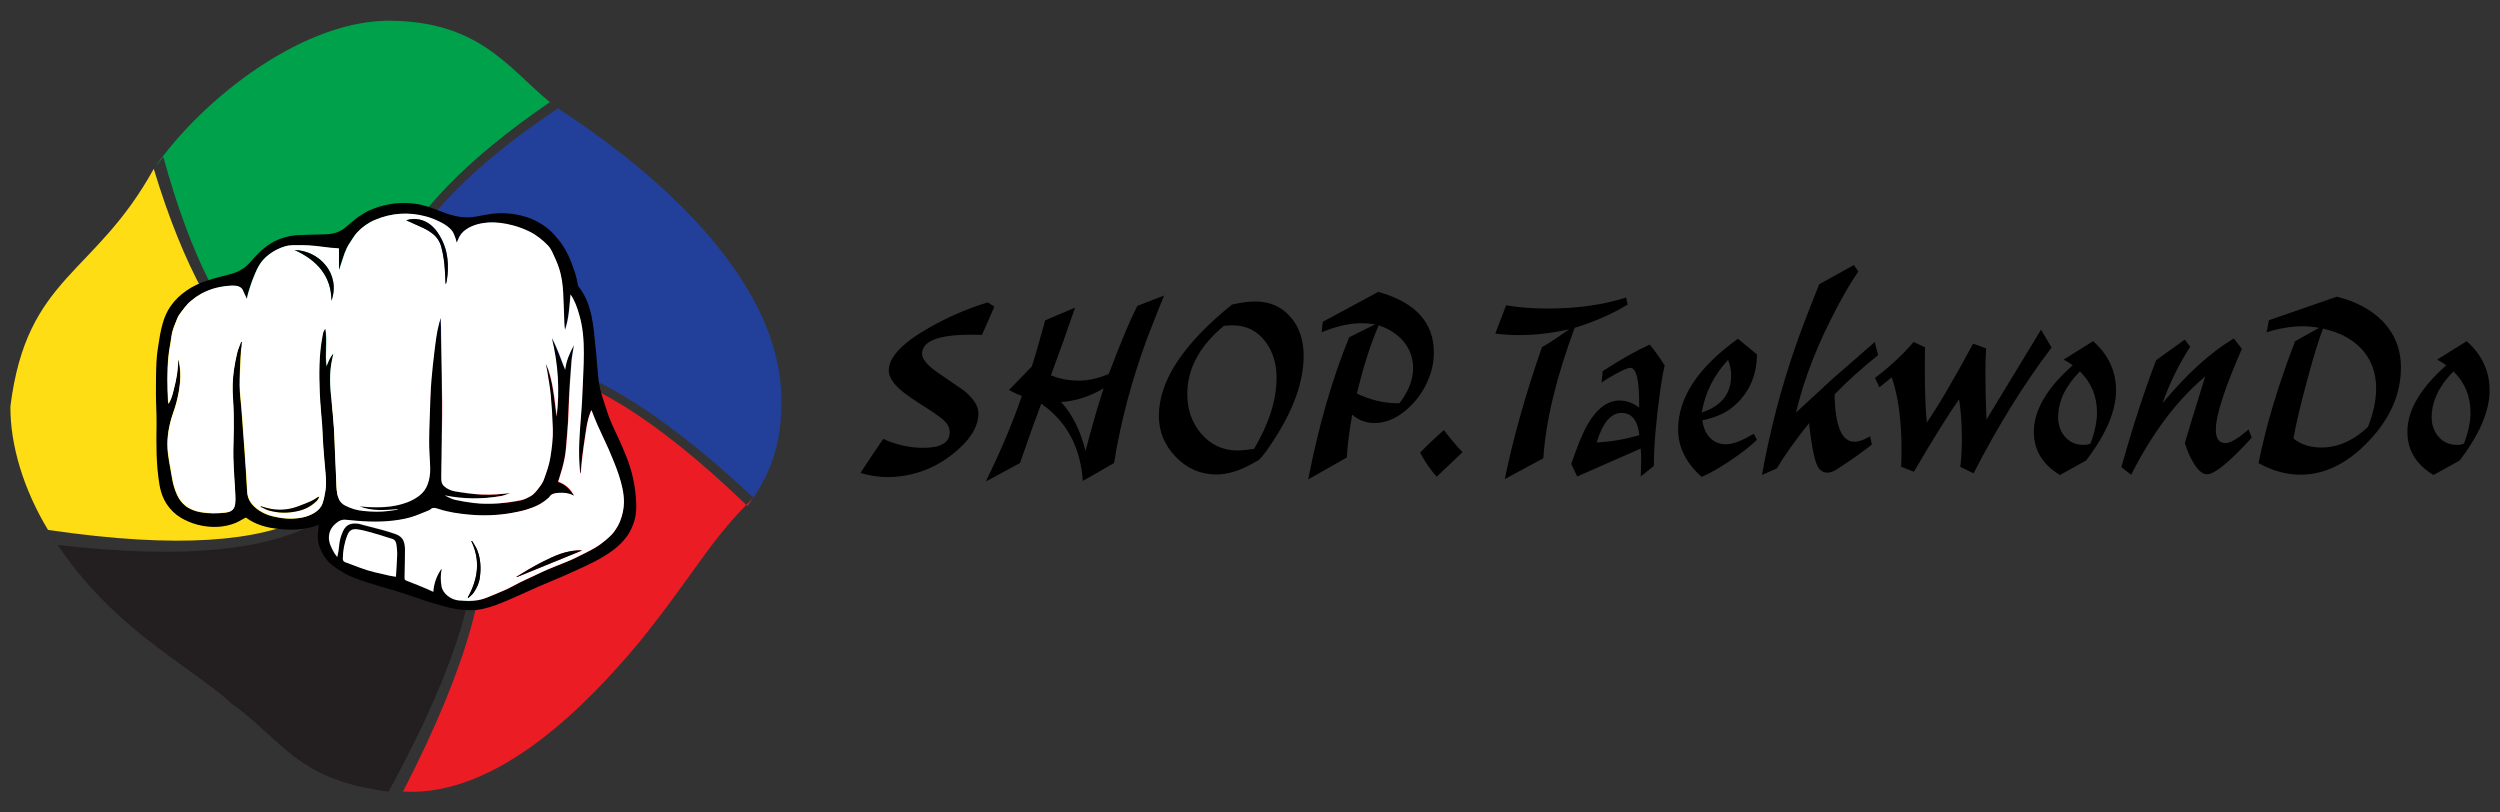
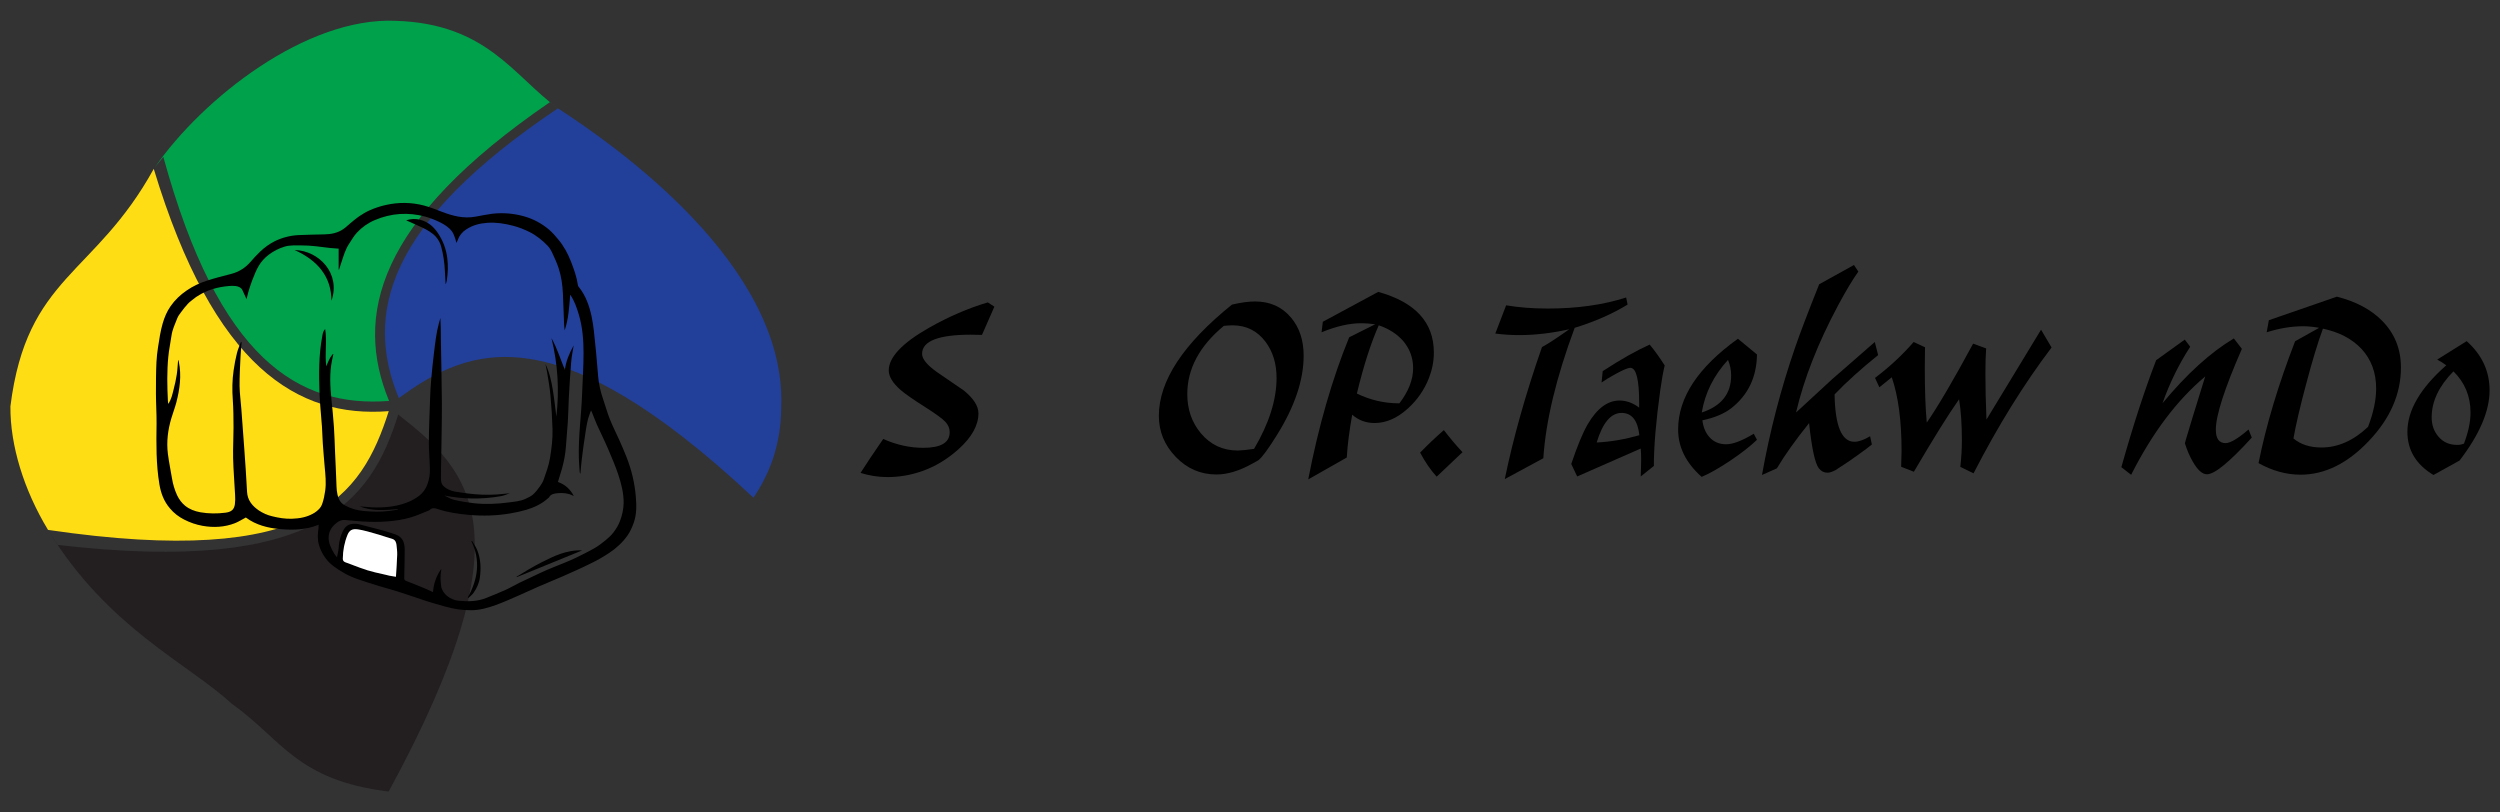
<svg xmlns="http://www.w3.org/2000/svg" version="1.1" id="Layer_1" x="0px" y="0px" viewBox="0 0 240 78" style="enable-background:new 0 0 240 78;" xml:space="preserve">
  <rect x="0" y="0" width="240" height="78" fill="#333333" stroke="none" />
  <style type="text/css">
	.st0{display:none;fill:url(#SVGID_1_);}
	.st1{display:none;fill:url(#SVGID_2_);}
	.st2{display:none;}
	.st3{display:inline;fill:#FFFFFF;}
	.st4{fill:#FFDD15;}
	.st5{fill:#223F99;}
	.st6{fill:#00A14B;}
	.st7{fill:#EC1C24;}
	.st8{fill:#231F20;}
	.st9{fill:#FFFFFF;}
</style>
  <g>
    <g>
      <g>
        <path d="M82.61,45.4c0.5-0.79,1.23-1.88,2.18-3.26c1.28,0.57,2.56,0.85,3.85,0.85c1.69,0,2.53-0.5,2.53-1.5     c0-0.37-0.14-0.7-0.42-1c-0.28-0.3-0.93-0.77-1.95-1.42c-1.12-0.71-1.9-1.25-2.34-1.63c-0.76-0.67-1.14-1.29-1.14-1.88     c0-1.26,1.29-2.63,3.86-4.09c1.9-1.08,3.79-1.89,5.65-2.44l0.63,0.41l-1.19,2.71c-0.25,0-0.61-0.01-1.1-0.02h0.06     c-3.14,0-4.71,0.61-4.71,1.84c0,0.49,0.47,1.06,1.4,1.73c0.87,0.6,1.74,1.2,2.61,1.79c0.93,0.76,1.4,1.49,1.4,2.19     c0,1.15-0.64,2.3-1.92,3.45c-1.07,0.96-2.25,1.67-3.52,2.11c-1.06,0.37-2.16,0.56-3.29,0.56C84.31,45.8,83.45,45.66,82.61,45.4z" />
-         <path d="M97.92,44.45l-3.28,1.77c1.43-2.92,2.58-5.65,3.46-8.21c-0.44-0.16-0.85-0.35-1.24-0.57l2.19-2.25     c0.28-0.85,0.71-2.33,1.29-4.44l2.87-1.22c-0.68,1.98-1.45,4.15-2.32,6.5c0.82,0.34,1.71,0.51,2.68,0.51     c0.9,0,1.86-0.21,2.87-0.64c0.57-1.49,1-2.59,1.3-3.3c0.49-1.23,0.98-2.31,1.45-3.24l2.56-0.99c-0.37,0.91-0.91,2.27-1.62,4.09     c-1.49,4.05-2.55,8.05-3.18,11.99l-3,1.72c-0.22-3.24-1.55-5.71-3.99-7.42C99.48,40.01,98.8,41.91,97.92,44.45z M101.86,38.59     c1.06,1.15,1.85,2.72,2.35,4.69c0.63-2.39,1.21-4.39,1.74-6C104.56,38.09,103.2,38.52,101.86,38.59z" />
        <path d="M116.78,45.55c-1.52,0-2.82-0.56-3.9-1.68c-1.08-1.12-1.63-2.43-1.63-3.95c0-3.35,2.34-6.91,7.02-10.68     c0.87-0.2,1.6-0.3,2.21-0.3c1.45,0,2.6,0.52,3.46,1.55c0.81,0.96,1.21,2.18,1.21,3.66c0,2.32-0.85,4.86-2.55,7.59     c-0.82,1.32-1.41,2.13-1.77,2.42c-0.05,0.04-0.25,0.16-0.61,0.35C118.99,45.2,117.83,45.55,116.78,45.55z M120.39,43.09     c1.44-2.44,2.16-4.71,2.16-6.81c0-1.36-0.35-2.52-1.06-3.47c-0.79-1.05-1.85-1.58-3.17-1.58c-0.19,0-0.47,0.02-0.83,0.05     c-2.34,1.94-3.51,4.12-3.51,6.55c0,1.47,0.43,2.72,1.3,3.76c0.92,1.1,2.11,1.66,3.55,1.66     C119.22,43.24,119.74,43.19,120.39,43.09z" />
        <path d="M126.87,31.9l0.12-1.01l5.32-2.87c3.56,0.99,5.34,2.93,5.34,5.82c0,0.83-0.16,1.65-0.47,2.45     c-0.45,1.14-1.12,2.11-2.03,2.93c-1.01,0.92-2.08,1.39-3.19,1.39c-0.83,0-1.55-0.27-2.15-0.8c-0.27,1.53-0.45,2.89-0.52,4.11     l-3.7,2.1c0.98-5.07,2.29-9.62,3.93-13.64l2.5-1.25c-0.54-0.07-0.97-0.1-1.29-0.1C129.59,31.02,128.3,31.31,126.87,31.9z      M132.36,31.23c-0.76,1.71-1.46,3.9-2.1,6.55c1.29,0.63,2.65,0.94,4.08,0.94c0.88-1.15,1.32-2.27,1.32-3.38     c0-0.98-0.32-1.85-0.95-2.6C134.12,32.07,133.34,31.56,132.36,31.23z" />
        <path d="M137.92,45.76c-0.57-0.62-1.1-1.39-1.59-2.31c0.75-0.77,1.51-1.49,2.28-2.16c0.56,0.73,1.15,1.44,1.79,2.12     C139.85,43.93,139.02,44.72,137.92,45.76z" />
      </g>
      <g>
        <path d="M148.16,43.99l-3.7,2c0.81-3.94,2-8.17,3.57-12.67c0.56-0.3,1.43-0.87,2.62-1.71c-1.67,0.37-3.27,0.56-4.81,0.56     c-0.79,0-1.55-0.05-2.29-0.15l1.04-2.71c1.23,0.21,2.56,0.31,4.01,0.31c2.79,0,5.3-0.35,7.51-1.06l0.14,0.68     c-1.47,0.9-3.16,1.64-5.08,2.23C149.39,36.26,148.39,40.44,148.16,43.99z" />
        <path d="M159.81,35.08c-0.15,0.63-0.29,1.42-0.42,2.35c-0.41,2.95-0.62,5.38-0.62,7.3l-1.26,1.01c0.02-0.66,0.04-1.2,0.04-1.62     c0-0.36-0.01-0.72-0.04-1.06l-6.1,2.68l-0.57-1.2c0.59-1.75,1.12-3.02,1.58-3.81c0.89-1.52,1.91-2.28,3.05-2.28     c0.66,0,1.29,0.23,1.89,0.68V38.7c0-2.26-0.28-3.39-0.85-3.39c-0.22,0-0.69,0.2-1.41,0.59c-0.58,0.32-1.03,0.59-1.35,0.82     l0.11-1.09c1.73-1.13,3.24-1.98,4.51-2.55C158.86,33.67,159.33,34.33,159.81,35.08z M157.38,41.78     c-0.16-1.43-0.73-2.14-1.71-2.14c-1.02,0-1.82,0.95-2.39,2.84C154.66,42.41,156.02,42.17,157.38,41.78z" />
        <path d="M168.36,41.64l0.31,0.58c-0.63,0.61-1.48,1.27-2.53,1.98c-1.06,0.71-1.98,1.24-2.78,1.58c-1.5-1.33-2.26-2.84-2.26-4.55     c0-3.06,1.91-5.96,5.74-8.71l1.83,1.51c-0.03,2.18-0.86,3.9-2.47,5.16c-0.67,0.52-1.59,0.91-2.77,1.16     c0.08,0.67,0.31,1.21,0.68,1.62c0.41,0.45,0.94,0.68,1.58,0.68C166.33,42.66,167.23,42.32,168.36,41.64z M163.37,39.6     c1.88-0.62,2.82-1.8,2.82-3.55c0-0.52-0.1-1.02-0.3-1.5C164.52,36.04,163.68,37.72,163.37,39.6z" />
        <path d="M170.58,44.96l-1.43,0.64c0.75-4.19,1.81-8.27,3.18-12.24c0.44-1.29,1.21-3.31,2.31-6.07l3.34-1.85l0.42,0.63     c-0.57,0.81-1.22,1.89-1.94,3.24c-1.93,3.61-3.28,7.04-4.04,10.29c0.77-0.72,1.93-1.79,3.49-3.22c0.91-0.78,2.26-1.97,4.07-3.55     l0.32,1.26c-1.63,1.31-3.03,2.57-4.18,3.77c0.05,3.03,0.68,4.55,1.9,4.55c0.42,0,0.92-0.18,1.51-0.53l0.17,0.79     c-0.27,0.23-0.74,0.58-1.4,1.05c-0.45,0.33-1.13,0.8-2.07,1.4c-0.31,0.17-0.58,0.26-0.79,0.26c-0.34,0-0.61-0.14-0.83-0.42     c-0.37-0.48-0.68-1.92-0.94-4.34C172.4,42.2,171.36,43.65,170.58,44.96z" />
        <path d="M183.73,45.29l-1.22-0.48c0.02-0.67,0.04-1.17,0.04-1.5c0-2.9-0.31-5.26-0.94-7.09l-1.19,0.96l-0.42-0.9     c1.39-1.05,2.63-2.2,3.71-3.45l1.09,0.51c0,0.21,0,0.54-0.01,0.98c-0.01,0.44-0.01,0.76-0.01,0.98c0,2.12,0.06,3.87,0.19,5.27     c1.06-1.53,2.55-4.06,4.45-7.58l1.25,0.46c-0.05,0.65-0.07,1.47-0.07,2.46c0,1.2,0.03,2.66,0.1,4.37l5.24-8.63l1.01,1.71     c-2.65,3.5-5.15,7.52-7.49,12.08l-1.27-0.62c0.1-0.86,0.15-1.71,0.15-2.55c0-1.53-0.09-2.84-0.27-3.94     C186.99,39.86,185.56,42.18,183.73,45.29z" />
-         <path d="M198.11,34.52l2.83-1.77c1.47,1.31,2.2,2.89,2.2,4.72c0,1.99-0.96,4.23-2.88,6.74l-2.51,1.39     c-1.67-1.01-2.5-2.39-2.5-4.14c0-2.07,1.24-4.2,3.73-6.39C198.72,34.87,198.43,34.69,198.11,34.52z M200.68,42.59     c0.42-1.1,0.63-2.1,0.63-2.98c0-1.57-0.55-2.89-1.64-3.96c-1.39,1.41-2.09,2.88-2.09,4.41c0,0.74,0.22,1.37,0.67,1.88     c0.45,0.51,1.03,0.77,1.77,0.77C200.22,42.72,200.44,42.68,200.68,42.59z" />
        <path d="M206.99,34.58l2.75-1.98l0.52,0.69c-1.1,1.69-1.98,3.5-2.66,5.42c2.32-2.8,4.6-4.88,6.85-6.22l0.77,1     c-1.67,3.82-2.5,6.4-2.5,7.75c0,0.87,0.31,1.3,0.94,1.3c0.45,0,1.19-0.44,2.2-1.31l0.31,0.78c-2.14,2.35-3.57,3.52-4.3,3.52     c-0.45,0-0.89-0.4-1.35-1.19c-0.31-0.54-0.57-1.13-0.77-1.79c0.02-0.08,0.05-0.21,0.1-0.37c0.02-0.06,0.22-0.73,0.61-2.03     c0.28-0.89,0.69-2.23,1.24-4.01c-2.7,2.26-5.07,5.4-7.11,9.44l-0.94-0.73C204.77,40.86,205.89,37.43,206.99,34.58z" />
        <path d="M217.6,31.9l0.21-1.16l6.53-2.26c1.82,0.46,3.27,1.23,4.34,2.31c1.2,1.21,1.81,2.71,1.81,4.49     c0,2.52-1.01,4.86-3.04,7.01c-2.05,2.18-4.25,3.28-6.6,3.28c-1.36,0-2.7-0.37-4.03-1.11c0.72-3.61,1.89-7.51,3.51-11.7l2.31-1.29     c-0.58-0.1-1.08-0.15-1.52-0.15C219.99,31.32,218.82,31.51,217.6,31.9z M220.17,42.09c0.69,0.58,1.59,0.87,2.68,0.87     c1.59,0,3.08-0.66,4.48-1.98c0.52-1.35,0.78-2.58,0.78-3.68c0-1.54-0.48-2.82-1.43-3.83c-0.9-0.95-2.13-1.59-3.68-1.92     c-0.5,1.36-1.03,3.12-1.6,5.28C220.83,38.95,220.42,40.7,220.17,42.09z" />
        <path d="M233.97,34.52l2.83-1.77c1.47,1.31,2.2,2.89,2.2,4.72c0,1.99-0.96,4.23-2.88,6.74l-2.51,1.39     c-1.67-1.01-2.5-2.39-2.5-4.14c0-2.07,1.24-4.2,3.73-6.39C234.58,34.87,234.29,34.69,233.97,34.52z M236.54,42.59     c0.42-1.1,0.63-2.1,0.63-2.98c0-1.57-0.55-2.89-1.64-3.96c-1.39,1.41-2.09,2.88-2.09,4.41c0,0.74,0.22,1.37,0.67,1.88     c0.45,0.51,1.03,0.77,1.77,0.77C236.08,42.72,236.3,42.68,236.54,42.59z" />
      </g>
    </g>
    <g>
      <g>
        <g>
          <path class="st4" d="M37.32,39.47c-8.72,0.68-16.78-4.16-22.56-23.26C9.08,26.52,2.57,26.46,1,39.01      c-0.03,3.75,1.29,8.03,3.61,11.86C30,54.6,34.71,47.67,37.32,39.47z" />
          <path class="st5" d="M38.29,38.22c6.94-5.11,15.16-8.12,34.04,9.56c1.46-2.13,2.67-5,2.67-8.78      c0.47-13.65-16.06-25.1-21.44-28.6C37.12,21.42,34.94,30.15,38.29,38.22z" />
          <path class="st6" d="M15.68,15.06C21,34.48,28.64,39.15,37.35,38.49C34.03,30.41,36.04,21.27,52.8,9.8      c0.21,0.18,0.44,0.36,0.67,0.53C49.3,7.27,46.71,2.27,38,2c-8.59-0.39-18.53,7.43-23.13,14.06      C15.13,15.74,15.4,15.41,15.68,15.06z" />
-           <path class="st7" d="M71.75,48.57c-18.05-17.37-26-14.68-32.91-9.55c6.75,5.28,13.11,11.19-0.15,36.97      c9.13,0.55,17.75-8.45,22.63-14.28c5.28-6.52,6.81-9.86,10.98-13.89C72.11,48.08,71.93,48.32,71.75,48.57z" />
          <path class="st8" d="M38.23,39.8c-2.58,8.23-7.6,15.43-32.69,12.51c-0.29-0.45-0.59-0.91-0.89-1.37      c5.72,9.35,13.42,12.76,17.59,16.61c4.86,3.45,6.19,7.34,15.07,8.44C51.08,50.72,44.97,45.07,38.23,39.8z" />
        </g>
      </g>
      <g>
        <path d="M30.6,50.37c-1.18,0.49-2.41,0.53-3.64,0.43c-1.23-0.1-2.4-0.4-3.36-1.12c-0.34,0.18-0.67,0.39-1.03,0.54     c-1,0.39-2.05,0.45-3.12,0.26c-0.63-0.11-1.22-0.32-1.77-0.6c-0.53-0.27-1-0.63-1.37-1.08c-0.59-0.69-0.87-1.48-1.01-2.32     c-0.32-1.93-0.3-3.87-0.27-5.82c0.01-0.95-0.06-1.91-0.06-2.86c0-1.02,0-2.04,0.05-3.05c0.02-0.47,0.08-0.94,0.15-1.41     c0.12-0.77,0.23-1.55,0.45-2.3c0.17-0.58,0.4-1.14,0.76-1.65c0.41-0.59,0.93-1.09,1.55-1.51c0.58-0.4,1.23-0.71,1.92-0.93     c0.76-0.25,1.55-0.45,2.33-0.65c0.77-0.2,1.37-0.59,1.86-1.15c0.3-0.35,0.61-0.69,0.95-1.01c0.41-0.39,0.88-0.73,1.4-0.99     c0.7-0.34,1.46-0.54,2.26-0.58c0.83-0.04,1.66-0.05,2.49-0.07c0.66-0.01,1.29-0.14,1.82-0.51c0.26-0.18,0.47-0.39,0.71-0.59     c0.26-0.21,0.52-0.44,0.8-0.63c0.34-0.22,0.68-0.44,1.06-0.6c0.47-0.2,0.96-0.37,1.46-0.48c1.25-0.29,2.51-0.28,3.75,0.05     c0.58,0.16,1.14,0.38,1.7,0.6c1.03,0.39,2.07,0.67,3.21,0.46c0.54-0.1,1.07-0.21,1.61-0.28c1.04-0.12,2.06-0.03,3.06,0.25     c0.91,0.26,1.69,0.69,2.37,1.26c0.33,0.28,0.62,0.61,0.89,0.94c0.55,0.65,0.93,1.37,1.23,2.13c0.29,0.74,0.56,1.5,0.67,2.28     c0.01,0.06,0.03,0.11,0.07,0.15c0.69,0.85,1.02,1.83,1.24,2.83c0.1,0.45,0.16,0.91,0.22,1.38c0.16,1.45,0.3,2.91,0.41,4.37     c0.06,0.77,0.24,1.51,0.49,2.24c0.22,0.63,0.39,1.28,0.64,1.9c0.27,0.68,0.61,1.34,0.91,2.01c0.24,0.53,0.46,1.06,0.68,1.6     c0.49,1.24,0.79,2.51,0.9,3.82c0.07,0.85,0.09,1.7-0.21,2.53c-0.15,0.42-0.33,0.82-0.59,1.2c-0.47,0.66-1.07,1.22-1.77,1.68     c-0.57,0.38-1.17,0.72-1.8,1.02c-0.86,0.43-1.75,0.82-2.63,1.21c-0.76,0.33-1.53,0.64-2.29,0.97c-0.67,0.29-1.34,0.61-2.01,0.9     c-0.71,0.31-1.41,0.63-2.14,0.89c-0.75,0.27-1.53,0.5-2.36,0.5c-0.87,0.01-1.71-0.12-2.54-0.36c-0.59-0.17-1.18-0.33-1.77-0.52     c-0.89-0.29-1.77-0.61-2.67-0.89c-0.59-0.19-1.2-0.35-1.8-0.53c-0.39-0.12-0.78-0.24-1.16-0.36c-0.53-0.18-1.06-0.34-1.57-0.56     c-0.43-0.18-0.83-0.42-1.21-0.66c-0.31-0.2-0.61-0.42-0.87-0.66c-0.24-0.24-0.45-0.51-0.62-0.79c-0.17-0.29-0.32-0.61-0.41-0.93     c-0.16-0.54-0.12-1.1-0.04-1.65C30.56,50.55,30.58,50.48,30.6,50.37z M34.52,48.61c0.42,0.03,0.84,0.08,1.26,0.1     c1.13,0.03,2.24-0.06,3.29-0.47c0.43-0.16,0.82-0.38,1.16-0.64c0.37-0.28,0.63-0.65,0.79-1.07c0.19-0.5,0.27-1.02,0.25-1.54     c-0.02-0.9-0.11-1.8-0.1-2.7c0.01-1.36,0.08-2.71,0.12-4.07c0.02-0.58,0.05-1.15,0.1-1.73c0.08-0.86,0.16-1.73,0.27-2.59     c0.12-0.97,0.22-1.94,0.48-2.89c0.04-0.16,0.09-0.32,0.14-0.48c0.04,0.64,0.03,1.28,0.04,1.91c0.03,2.07,0.09,4.14,0.1,6.21     c0.01,1.75-0.04,3.49-0.06,5.24c-0.01,0.67-0.04,1.34-0.03,2.01c0,0.28,0.03,0.57,0.27,0.79c0.29,0.26,0.65,0.42,1.06,0.5     c0.4,0.07,0.81,0.12,1.22,0.18c0.93,0.12,1.86,0.16,2.8,0.1c0.42-0.03,0.84-0.08,1.26-0.12c-0.29,0.12-0.59,0.24-0.9,0.29     c-1.79,0.31-3.58,0.29-5.38-0.07c0.32,0.16,0.64,0.35,0.99,0.43c0.61,0.14,1.23,0.24,1.85,0.31c1.12,0.12,2.25,0.07,3.36-0.08     c0.53-0.07,1.08-0.11,1.56-0.33c0.26-0.12,0.53-0.24,0.73-0.41c0.26-0.23,0.47-0.5,0.67-0.78c0.15-0.21,0.29-0.43,0.37-0.66     c0.24-0.68,0.49-1.36,0.61-2.08c0.15-0.93,0.27-1.85,0.24-2.79c-0.03-1.08-0.1-2.17-0.2-3.25c-0.07-0.74-0.2-1.47-0.32-2.2     c-0.04-0.26-0.11-0.53-0.16-0.79c0.39,0.8,0.57,1.64,0.71,2.49c0.14,0.85,0.23,1.71,0.34,2.57c0.29-2.52,0.15-5.03-0.47-7.54     c0.55,0.99,0.87,2.04,1.29,3.06c0.09-0.83,0.42-1.59,0.84-2.36c-0.09,0.57-0.2,1.09-0.24,1.62c-0.09,1.12-0.16,2.23-0.22,3.35     c-0.04,0.79-0.05,1.59-0.1,2.39c-0.05,0.78-0.13,1.56-0.18,2.33c-0.05,0.73-0.19,1.46-0.39,2.17c-0.12,0.42-0.25,0.83-0.38,1.25     c0.72,0.25,1.19,0.72,1.52,1.33c-0.02,0-0.02,0.01-0.03,0c-0.03-0.01-0.06-0.02-0.08-0.03c-0.42-0.22-0.88-0.26-1.35-0.23     c-0.36,0.03-0.72,0.06-0.91,0.4c-0.03,0.05-0.08,0.08-0.13,0.12c-0.58,0.52-1.31,0.86-2.08,1.09c-0.49,0.14-1,0.25-1.52,0.34     c-1.3,0.22-2.63,0.26-3.95,0.14c-1-0.09-2-0.23-2.94-0.54c-0.34-0.11-0.61-0.19-0.86,0.09c0,0-0.01,0.01-0.02,0.01     c-0.45,0.18-0.89,0.37-1.35,0.54c-0.68,0.25-1.38,0.38-2.11,0.47c-1.55,0.19-3.08,0.08-4.62-0.08c-0.09-0.01-0.18,0-0.27,0.01     c-0.29,0.05-0.5,0.22-0.7,0.39c-0.37,0.33-0.58,0.73-0.61,1.2c-0.04,0.6,0.24,1.11,0.53,1.62c0.07,0.13,0.18,0.24,0.27,0.36     c0.09-0.38,0.16-0.74,0.18-1.11c0.04-0.49,0.17-0.96,0.39-1.41c0.31-0.64,0.78-0.73,1.32-0.69c0.18,0.01,0.36,0.08,0.54,0.12     c0.63,0.16,1.27,0.32,1.89,0.49c0.43,0.12,0.86,0.26,1.28,0.4c0.38,0.13,0.65,0.37,0.78,0.71c0.09,0.24,0.12,0.5,0.12,0.75     c0,0.86-0.02,1.71-0.04,2.57c-0.01,0.39-0.01,0.37,0.41,0.53c0.57,0.21,1.12,0.45,1.68,0.68c0.22,0.09,0.44,0.19,0.67,0.3     c0.06-0.81,0.31-1.54,0.79-2.22c0,0.05,0,0.07,0,0.09c-0.1,0.52-0.08,1.03-0.01,1.56c0.11,0.75,0.9,1.33,1.66,1.4     c0.91,0.09,1.82,0.08,2.68-0.27c0.61-0.25,1.22-0.49,1.82-0.76c0.47-0.21,0.91-0.47,1.37-0.7c0.41-0.2,0.82-0.39,1.23-0.58     c0.48-0.23,0.96-0.46,1.45-0.67c0.53-0.23,1.07-0.43,1.6-0.65c0.37-0.15,0.74-0.31,1.1-0.48c0.61-0.3,1.23-0.6,1.82-0.94     c0.38-0.22,0.72-0.48,1.05-0.75c0.29-0.24,0.57-0.49,0.78-0.78c0.24-0.32,0.46-0.67,0.6-1.05c0.22-0.57,0.35-1.15,0.36-1.76     c0.01-0.92-0.22-1.82-0.51-2.7c-0.27-0.82-0.62-1.63-0.96-2.43c-0.34-0.8-0.73-1.58-1.09-2.37c-0.17-0.39-0.32-0.79-0.48-1.19     c-0.02-0.05-0.05-0.1-0.09-0.19c-0.05,0.14-0.09,0.24-0.13,0.34c-0.24,0.62-0.32,1.26-0.42,1.9c-0.13,0.79-0.23,1.59-0.33,2.38     c-0.06,0.49-0.1,0.98-0.14,1.47c-0.04-0.06-0.06-0.11-0.07-0.17c-0.03-0.45-0.07-0.9-0.08-1.35c-0.06-2.06,0.24-4.1,0.31-6.15     c0.05-1.31,0.14-2.61,0.14-3.92c0-1.24-0.09-2.48-0.45-3.69c-0.2-0.66-0.41-1.31-0.83-1.92c-0.1,1.16-0.15,2.31-0.53,3.42     c-0.03-0.22-0.05-0.44-0.06-0.66c-0.04-0.95-0.07-1.91-0.11-2.86c-0.04-0.83-0.15-1.66-0.42-2.47c-0.17-0.52-0.41-1.02-0.64-1.52     c-0.1-0.21-0.23-0.42-0.39-0.59c-0.25-0.27-0.53-0.52-0.83-0.75c-0.29-0.22-0.6-0.43-0.93-0.59c-0.51-0.25-1.05-0.47-1.62-0.61     c-0.79-0.2-1.59-0.33-2.42-0.27c-0.74,0.05-1.43,0.23-2.03,0.63c-0.39,0.25-0.66,0.59-0.81,1c-0.03,0.09-0.08,0.18-0.14,0.3     c-0.04-0.16-0.06-0.28-0.1-0.39c-0.09-0.24-0.16-0.49-0.31-0.7c-0.28-0.39-0.7-0.66-1.14-0.88c-0.45-0.22-0.91-0.41-1.41-0.55     c-1.68-0.45-3.29-0.34-4.87,0.33c-0.68,0.29-1.25,0.7-1.72,1.21c-0.29,0.31-0.5,0.69-0.73,1.04c-0.4,0.59-0.57,1.26-0.79,1.91     c-0.07,0.2-0.12,0.4-0.19,0.6c-0.01,0-0.03,0-0.04-0.01c0-0.67,0-1.34,0-2.01c-0.25-0.02-0.52-0.03-0.79-0.06     c-0.94-0.11-1.87-0.26-2.83-0.25c-0.52,0.01-1.04-0.04-1.54,0.11c-0.58,0.17-1.1,0.44-1.57,0.8c-0.39,0.3-0.71,0.66-0.94,1.05     c-0.26,0.44-0.44,0.92-0.63,1.4c-0.15,0.39-0.27,0.78-0.39,1.18c-0.06,0.21-0.1,0.43-0.15,0.62c-0.13-0.29-0.26-0.58-0.4-0.87     c-0.12-0.25-0.37-0.35-0.65-0.39c-0.22-0.03-0.45-0.02-0.67,0c-1.08,0.1-2.09,0.38-2.97,0.96c-0.08,0.05-0.17,0.1-0.24,0.16     c-0.23,0.19-0.49,0.36-0.69,0.57c-0.24,0.25-0.45,0.53-0.66,0.81c-0.14,0.19-0.29,0.38-0.37,0.59c-0.22,0.56-0.48,1.1-0.56,1.7     c-0.09,0.66-0.24,1.32-0.3,1.99c-0.14,1.42-0.11,2.84-0.04,4.26c0,0.08,0.02,0.16,0.03,0.28c0.32-0.46,0.4-0.94,0.52-1.4     c0.12-0.47,0.23-0.94,0.3-1.42c0.07-0.47,0.09-0.95,0.13-1.42c0.05,0.07,0.06,0.14,0.07,0.2c0.27,1.33,0.09,2.63-0.25,3.93     c-0.13,0.49-0.32,0.97-0.46,1.45c-0.34,1.13-0.49,2.29-0.34,3.46c0.1,0.78,0.26,1.55,0.39,2.33c0.09,0.56,0.25,1.11,0.49,1.63     c0.18,0.38,0.43,0.73,0.77,1.01c0.42,0.34,0.92,0.53,1.47,0.63c0.8,0.14,1.6,0.14,2.4,0.04c0.57-0.07,0.84-0.3,0.91-0.81     c0.04-0.29,0.04-0.59,0.02-0.89c-0.06-1.18-0.16-2.37-0.19-3.55c-0.02-0.97,0.04-1.94,0.04-2.91c0-0.89-0.01-1.78-0.07-2.67     c-0.07-0.95-0.06-1.9,0.08-2.84c0.08-0.56,0.18-1.11,0.32-1.66c0.09-0.36,0.25-0.7,0.38-1.05c0.02,0.01,0.05,0.01,0.07,0.02     c-0.04,0.47-0.09,0.94-0.11,1.41c-0.04,0.93-0.1,1.86-0.09,2.8c0.01,0.73,0.12,1.45,0.17,2.18c0.1,1.26,0.19,2.53,0.28,3.79     c0.1,1.4,0.2,2.79,0.27,4.19c0.04,0.78,0.49,1.34,1.14,1.78c0.38,0.25,0.81,0.45,1.3,0.56c0.61,0.15,1.22,0.25,1.86,0.23     c0.76-0.02,1.49-0.16,2.14-0.55c0.37-0.23,0.66-0.52,0.78-0.9c0.14-0.4,0.22-0.82,0.28-1.24c0.11-0.77,0.02-1.53-0.05-2.3     c-0.06-0.74-0.13-1.49-0.18-2.23c-0.04-0.54-0.04-1.08-0.08-1.61c-0.08-1.1-0.2-2.2-0.24-3.3c-0.06-1.79-0.07-3.58,0.26-5.35     c0.05-0.24,0.05-0.5,0.29-0.73c0.19,1.21-0.06,2.4,0.11,3.58c0.16-0.41,0.31-0.82,0.62-1.18C31.99,33.98,32,34,32,34.01     c-0.04,0.18-0.08,0.37-0.12,0.55c-0.26,1.26-0.19,2.52-0.06,3.79c0.09,0.89,0.18,1.78,0.24,2.67c0.06,0.83,0.07,1.66,0.11,2.48     c0.04,0.93,0.09,1.85,0.12,2.78c0.02,0.54,0.02,1.07,0.23,1.59c0.12,0.3,0.34,0.52,0.63,0.67c0.53,0.28,1.09,0.45,1.72,0.51     c0.84,0.08,1.67,0.11,2.5,0c0.27-0.04,0.54-0.08,0.82-0.12c0-0.02,0-0.03-0.01-0.05C36.93,48.98,35.69,49.08,34.52,48.61z      M38.01,55.37c0.04-0.72,0.1-1.41,0.12-2.1c0.01-0.33-0.03-0.66-0.07-0.98c-0.03-0.22-0.11-0.45-0.38-0.55     c-0.23-0.09-0.48-0.15-0.71-0.22c-0.37-0.12-0.74-0.24-1.12-0.34c-0.49-0.13-0.99-0.29-1.5-0.36c-0.53-0.07-0.81,0.09-0.99,0.53     c-0.3,0.74-0.44,1.5-0.45,2.29c0,0.18,0.09,0.28,0.25,0.34c0.47,0.18,0.95,0.34,1.42,0.53c0.91,0.36,1.88,0.54,2.83,0.76     C37.6,55.32,37.8,55.34,38.01,55.37z" />
-         <path class="st9" d="M34.52,48.61c1.18,0.47,2.41,0.37,3.65,0.27c0,0.02,0,0.03,0.01,0.05c-0.27,0.04-0.54,0.08-0.82,0.12     c-0.83,0.11-1.66,0.09-2.5,0c-0.62-0.06-1.19-0.24-1.72-0.51c-0.29-0.15-0.51-0.37-0.63-0.67c-0.2-0.52-0.21-1.05-0.23-1.59     c-0.03-0.93-0.08-1.85-0.12-2.78c-0.04-0.83-0.05-1.66-0.11-2.48c-0.06-0.89-0.15-1.78-0.24-2.67c-0.13-1.27-0.21-2.53,0.06-3.79     c0.04-0.18,0.08-0.37,0.12-0.55c0-0.01-0.01-0.02-0.01-0.05c-0.31,0.36-0.46,0.77-0.62,1.18c-0.17-1.18,0.08-2.37-0.11-3.58     c-0.24,0.22-0.24,0.48-0.29,0.73c-0.34,1.77-0.33,3.56-0.26,5.35c0.04,1.1,0.16,2.2,0.24,3.3c0.04,0.54,0.04,1.08,0.08,1.61     c0.05,0.74,0.11,1.49,0.18,2.23c0.07,0.77,0.16,1.53,0.05,2.3c-0.06,0.42-0.15,0.84-0.28,1.24c-0.13,0.37-0.42,0.67-0.78,0.9     c-0.64,0.39-1.37,0.53-2.14,0.55c-0.63,0.02-1.25-0.09-1.86-0.23c-0.48-0.12-0.92-0.31-1.3-0.56c-0.66-0.44-1.1-1-1.14-1.78     c-0.07-1.4-0.18-2.79-0.27-4.19c-0.09-1.26-0.18-2.53-0.28-3.79c-0.06-0.73-0.17-1.45-0.17-2.18c-0.01-0.93,0.05-1.86,0.09-2.8     c0.02-0.47,0.07-0.94,0.11-1.41c-0.02-0.01-0.05-0.01-0.07-0.02c-0.13,0.35-0.3,0.69-0.38,1.05c-0.13,0.55-0.24,1.1-0.32,1.66     c-0.14,0.94-0.15,1.89-0.08,2.84c0.07,0.89,0.07,1.78,0.07,2.67c0,0.97-0.06,1.94-0.04,2.91c0.03,1.18,0.13,2.37,0.19,3.55     c0.01,0.29,0.02,0.59-0.02,0.89c-0.07,0.51-0.34,0.74-0.91,0.81c-0.8,0.1-1.6,0.1-2.4-0.04c-0.55-0.1-1.06-0.3-1.47-0.63     c-0.35-0.28-0.6-0.63-0.77-1.01c-0.24-0.53-0.41-1.07-0.49-1.63c-0.12-0.78-0.29-1.55-0.39-2.33c-0.15-1.17,0-2.32,0.34-3.46     c0.15-0.49,0.34-0.96,0.46-1.45c0.33-1.3,0.52-2.6,0.25-3.93c-0.01-0.07-0.03-0.14-0.07-0.2c-0.04,0.47-0.06,0.95-0.13,1.42     c-0.07,0.48-0.18,0.95-0.3,1.42c-0.12,0.47-0.21,0.94-0.52,1.4c-0.01-0.12-0.02-0.2-0.03-0.28c-0.07-1.42-0.1-2.84,0.04-4.26     c0.07-0.66,0.22-1.32,0.3-1.99c0.08-0.6,0.34-1.14,0.56-1.7c0.08-0.21,0.23-0.4,0.37-0.59c0.21-0.28,0.42-0.56,0.66-0.81     c0.2-0.21,0.46-0.38,0.69-0.57c0.07-0.06,0.16-0.11,0.24-0.16c0.88-0.59,1.89-0.87,2.97-0.96c0.22-0.02,0.45-0.03,0.67,0     c0.28,0.04,0.53,0.15,0.65,0.39c0.14,0.29,0.27,0.58,0.4,0.87c0.05-0.2,0.08-0.41,0.15-0.62c0.12-0.39,0.24-0.79,0.39-1.18     c0.19-0.47,0.37-0.96,0.63-1.4c0.23-0.39,0.55-0.75,0.94-1.05c0.47-0.36,0.99-0.63,1.57-0.8c0.5-0.15,1.02-0.1,1.54-0.11     c0.95-0.01,1.89,0.14,2.83,0.25c0.27,0.03,0.54,0.04,0.79,0.06c0,0.66,0,1.34,0,2.01c0.01,0,0.03,0,0.04,0.01     c0.06-0.2,0.12-0.4,0.19-0.6c0.22-0.65,0.39-1.31,0.79-1.91c0.24-0.35,0.44-0.72,0.73-1.04c0.47-0.51,1.04-0.92,1.72-1.21     c1.58-0.66,3.19-0.78,4.87-0.33c0.5,0.13,0.97,0.33,1.41,0.55c0.44,0.22,0.87,0.5,1.14,0.88c0.15,0.21,0.21,0.46,0.31,0.7     c0.04,0.11,0.06,0.23,0.1,0.39c0.06-0.13,0.11-0.21,0.14-0.3c0.15-0.41,0.42-0.75,0.81-1c0.6-0.39,1.3-0.57,2.03-0.63     c0.82-0.06,1.62,0.06,2.42,0.27c0.57,0.15,1.11,0.36,1.62,0.61c0.33,0.16,0.64,0.37,0.93,0.59c0.3,0.23,0.58,0.48,0.83,0.75     c0.16,0.17,0.29,0.38,0.39,0.59c0.23,0.5,0.47,1,0.64,1.52c0.27,0.8,0.38,1.63,0.42,2.47c0.05,0.95,0.07,1.91,0.11,2.86     c0.01,0.22,0.03,0.44,0.06,0.66c0.38-1.11,0.43-2.26,0.53-3.42c0.42,0.61,0.64,1.26,0.83,1.92c0.36,1.21,0.45,2.45,0.45,3.69     c0,1.31-0.09,2.61-0.14,3.92c-0.07,2.05-0.37,4.09-0.31,6.15c0.01,0.45,0.05,0.9,0.08,1.35c0,0.06,0.02,0.11,0.07,0.17     c0.05-0.49,0.08-0.98,0.14-1.47c0.1-0.8,0.2-1.59,0.33-2.38c0.1-0.64,0.18-1.28,0.42-1.9c0.04-0.1,0.07-0.2,0.13-0.34     c0.04,0.09,0.07,0.14,0.09,0.19c0.16,0.4,0.3,0.8,0.48,1.19c0.35,0.79,0.74,1.58,1.09,2.37c0.34,0.8,0.69,1.61,0.96,2.43     c0.29,0.88,0.52,1.77,0.51,2.7c-0.01,0.6-0.14,1.18-0.36,1.76c-0.15,0.38-0.36,0.72-0.6,1.05c-0.22,0.29-0.5,0.54-0.78,0.78     c-0.33,0.27-0.68,0.54-1.05,0.75c-0.59,0.34-1.2,0.63-1.82,0.94c-0.36,0.18-0.73,0.33-1.1,0.48c-0.53,0.22-1.08,0.42-1.6,0.65     c-0.49,0.21-0.97,0.45-1.45,0.67c-0.41,0.19-0.83,0.38-1.23,0.58c-0.46,0.23-0.9,0.49-1.37,0.7c-0.6,0.27-1.21,0.51-1.82,0.76     c-0.86,0.35-1.77,0.36-2.68,0.27c-0.75-0.07-1.55-0.65-1.66-1.4c-0.08-0.52-0.09-1.04,0.01-1.56c0-0.02,0-0.04,0-0.09     c-0.48,0.69-0.73,1.41-0.79,2.22c-0.24-0.11-0.45-0.21-0.67-0.3c-0.56-0.23-1.11-0.47-1.68-0.68c-0.42-0.16-0.42-0.14-0.41-0.53     c0.02-0.86,0.04-1.71,0.04-2.57c0-0.25-0.04-0.51-0.12-0.75c-0.12-0.33-0.4-0.58-0.78-0.71c-0.42-0.14-0.85-0.29-1.28-0.4     c-0.63-0.17-1.26-0.33-1.89-0.49c-0.18-0.05-0.36-0.11-0.54-0.12c-0.54-0.04-1.01,0.06-1.32,0.69c-0.22,0.46-0.35,0.92-0.39,1.41     c-0.03,0.37-0.09,0.73-0.18,1.11c-0.09-0.12-0.19-0.23-0.27-0.36c-0.29-0.51-0.57-1.02-0.53-1.62c0.03-0.47,0.24-0.87,0.61-1.2     c0.2-0.17,0.41-0.34,0.7-0.39c0.09-0.01,0.18-0.02,0.27-0.01c1.54,0.16,3.07,0.27,4.62,0.08c0.73-0.09,1.44-0.22,2.11-0.47     c0.46-0.17,0.9-0.36,1.35-0.54c0.01,0,0.01,0,0.02-0.01c0.25-0.28,0.52-0.2,0.86-0.09c0.94,0.31,1.94,0.45,2.94,0.54     c1.32,0.12,2.64,0.08,3.95-0.14c0.51-0.09,1.02-0.19,1.52-0.34c0.78-0.23,1.5-0.56,2.08-1.09c0.04-0.04,0.1-0.07,0.13-0.12     c0.19-0.34,0.55-0.37,0.91-0.4c0.48-0.03,0.93,0.01,1.35,0.23c0.03,0.01,0.06,0.02,0.08,0.03c0,0,0.01,0,0.03,0     c-0.33-0.61-0.8-1.08-1.52-1.33c0.13-0.41,0.26-0.83,0.38-1.25c0.2-0.71,0.34-1.43,0.39-2.17c0.06-0.78,0.14-1.55,0.18-2.33     c0.05-0.79,0.06-1.59,0.1-2.39c0.06-1.12,0.13-2.24,0.22-3.35c0.04-0.53,0.16-1.05,0.24-1.62c-0.42,0.77-0.75,1.53-0.84,2.36     c-0.42-1.02-0.74-2.06-1.29-3.06c0.62,2.51,0.77,5.01,0.47,7.54c-0.11-0.86-0.19-1.71-0.34-2.57c-0.14-0.85-0.32-1.69-0.71-2.49     c0.05,0.26,0.12,0.52,0.16,0.79c0.11,0.73,0.25,1.46,0.32,2.2c0.1,1.08,0.17,2.17,0.2,3.25c0.03,0.93-0.09,1.86-0.24,2.79     c-0.11,0.72-0.37,1.4-0.61,2.08c-0.08,0.23-0.22,0.46-0.37,0.66c-0.2,0.27-0.41,0.55-0.67,0.78c-0.2,0.17-0.47,0.3-0.72,0.41     c-0.13,0.06-0.26,0.1-0.39,0.13c-1.52,0.32-3.07,0.45-4.6,0.28c-0.6-0.07-1.21-0.17-1.79-0.3c-0.35-0.08-0.67-0.27-0.99-0.43     c1.79,0.36,3.58,0.38,5.38,0.07c0.31-0.05,0.61-0.18,0.9-0.29c-0.42,0.04-0.84,0.1-1.26,0.12c-0.94,0.06-1.87,0.03-2.8-0.1     c-0.41-0.05-0.81-0.11-1.22-0.18c-0.4-0.07-0.77-0.23-1.06-0.5c-0.24-0.22-0.27-0.51-0.27-0.79c0-0.67,0.02-1.34,0.03-2.01     c0.02-1.75,0.07-3.49,0.06-5.24c-0.01-2.07-0.07-4.14-0.1-6.21c-0.01-0.64,0-1.27-0.04-1.91c-0.05,0.16-0.09,0.32-0.14,0.48     c-0.26,0.95-0.36,1.93-0.48,2.89c-0.11,0.86-0.19,1.72-0.27,2.59c-0.05,0.58-0.08,1.15-0.1,1.73c-0.04,1.36-0.11,2.71-0.12,4.07     c-0.01,0.9,0.08,1.8,0.1,2.7c0.01,0.52-0.06,1.04-0.25,1.54c-0.16,0.42-0.42,0.79-0.79,1.07c-0.34,0.26-0.73,0.48-1.16,0.64     c-1.06,0.4-2.16,0.5-3.29,0.47C35.36,48.7,34.94,48.64,34.52,48.61z M42.78,27.28c0.03-0.06,0.05-0.08,0.06-0.11     c0.02-0.08,0.04-0.16,0.06-0.24c0.11-0.71,0.14-1.43,0.05-2.15c-0.11-0.88-0.41-1.69-0.92-2.44c-0.4-0.58-0.92-1.05-1.68-1.25     c-0.45-0.12-0.89-0.1-1.35,0.05c0.44,0.2,0.85,0.39,1.27,0.57c0.45,0.19,0.88,0.41,1.25,0.7c0.43,0.34,0.71,0.77,0.84,1.25     c0.21,0.77,0.32,1.55,0.36,2.34C42.73,26.41,42.75,26.82,42.78,27.28z M31.82,28.87c0.91-2.58-1.17-4.81-3.54-4.87     C30.52,25.02,31.81,26.57,31.82,28.87z M49.59,55.36c0.01,0.01,0.02,0.03,0.03,0.04c2.09-0.85,4.18-1.7,6.27-2.56     c-0.74-0.03-1.45,0.11-2.12,0.34c-0.6,0.21-1.17,0.5-1.74,0.78c-0.43,0.21-0.84,0.46-1.26,0.69c-0.16,0.09-0.31,0.19-0.46,0.28     C50.07,55.07,49.83,55.21,49.59,55.36z M25.05,48.6c-0.01,0.02-0.02,0.03-0.03,0.05c0.25,0.12,0.49,0.26,0.75,0.34     c0.97,0.3,1.94,0.29,2.93,0.05c0.69-0.17,1.25-0.49,1.72-0.96c0.11-0.11,0.16-0.26,0.24-0.39c-0.09,0-0.13,0.03-0.18,0.06     c-0.19,0.11-0.37,0.25-0.57,0.34c-0.46,0.2-0.93,0.39-1.4,0.56c-0.92,0.32-1.86,0.37-2.82,0.13     C25.46,48.72,25.26,48.66,25.05,48.6z M44.9,57.37c0.02,0.01,0.04,0.02,0.06,0.02c0.17-0.17,0.37-0.31,0.5-0.5     c0.31-0.45,0.53-0.93,0.6-1.47c0.12-0.9,0.08-1.77-0.26-2.63c-0.12-0.3-0.32-0.58-0.49-0.87c-0.02,0.01-0.04,0.01-0.07,0.02     C46.14,53.8,45.89,55.6,44.9,57.37z" />
        <path class="st9" d="M38.01,55.37c-0.21-0.03-0.41-0.06-0.6-0.1c-0.95-0.22-1.92-0.41-2.83-0.76c-0.47-0.18-0.95-0.35-1.42-0.53     c-0.16-0.06-0.25-0.16-0.25-0.34c0.01-0.79,0.15-1.55,0.45-2.29c0.18-0.44,0.45-0.61,0.99-0.53c0.51,0.07,1.01,0.23,1.5,0.36     c0.38,0.1,0.75,0.22,1.12,0.34c0.24,0.08,0.48,0.14,0.71,0.22c0.27,0.1,0.35,0.32,0.38,0.55c0.04,0.33,0.08,0.66,0.07,0.98     C38.11,53.97,38.05,54.65,38.01,55.37z" />
        <path d="M42.78,27.28c-0.03-0.45-0.05-0.86-0.07-1.27c-0.04-0.79-0.15-1.58-0.36-2.34c-0.13-0.48-0.41-0.92-0.84-1.25     c-0.38-0.29-0.8-0.51-1.25-0.7c-0.42-0.18-0.83-0.37-1.27-0.57c0.46-0.15,0.9-0.17,1.35-0.05c0.77,0.2,1.29,0.67,1.68,1.25     c0.51,0.75,0.81,1.56,0.92,2.44c0.09,0.72,0.06,1.43-0.05,2.15c-0.01,0.08-0.04,0.16-0.06,0.24     C42.83,27.19,42.81,27.21,42.78,27.28z" />
        <path d="M31.82,28.87c-0.01-2.3-1.3-3.85-3.54-4.87C30.65,24.06,32.73,26.28,31.82,28.87z" />
        <path d="M49.59,55.36c0.24-0.14,0.48-0.28,0.72-0.43c0.15-0.09,0.3-0.19,0.46-0.28c0.42-0.23,0.83-0.48,1.26-0.69     c0.57-0.28,1.14-0.57,1.74-0.78c0.67-0.23,1.38-0.38,2.12-0.34c-2.1,0.86-4.19,1.71-6.27,2.56     C49.6,55.38,49.59,55.37,49.59,55.36z" />
-         <path d="M25.05,48.6c0.21,0.06,0.42,0.13,0.63,0.18c0.96,0.24,1.9,0.19,2.82-0.13c0.48-0.17,0.94-0.36,1.4-0.56     c0.2-0.09,0.38-0.22,0.57-0.34c0.05-0.03,0.1-0.06,0.18-0.06c-0.08,0.13-0.13,0.29-0.24,0.39c-0.47,0.46-1.02,0.79-1.72,0.96     c-0.99,0.24-1.97,0.24-2.93-0.05c-0.26-0.08-0.5-0.23-0.75-0.34C25.03,48.63,25.04,48.61,25.05,48.6z" />
        <path d="M44.9,57.37c0.99-1.77,1.25-3.57,0.35-5.42c0.02-0.01,0.04-0.01,0.07-0.02c0.17,0.29,0.37,0.57,0.49,0.87     c0.34,0.85,0.38,1.73,0.26,2.63c-0.07,0.54-0.29,1.02-0.6,1.47c-0.13,0.19-0.33,0.34-0.5,0.5C44.94,57.38,44.92,57.37,44.9,57.37     z" />
      </g>
    </g>
  </g>
</svg>